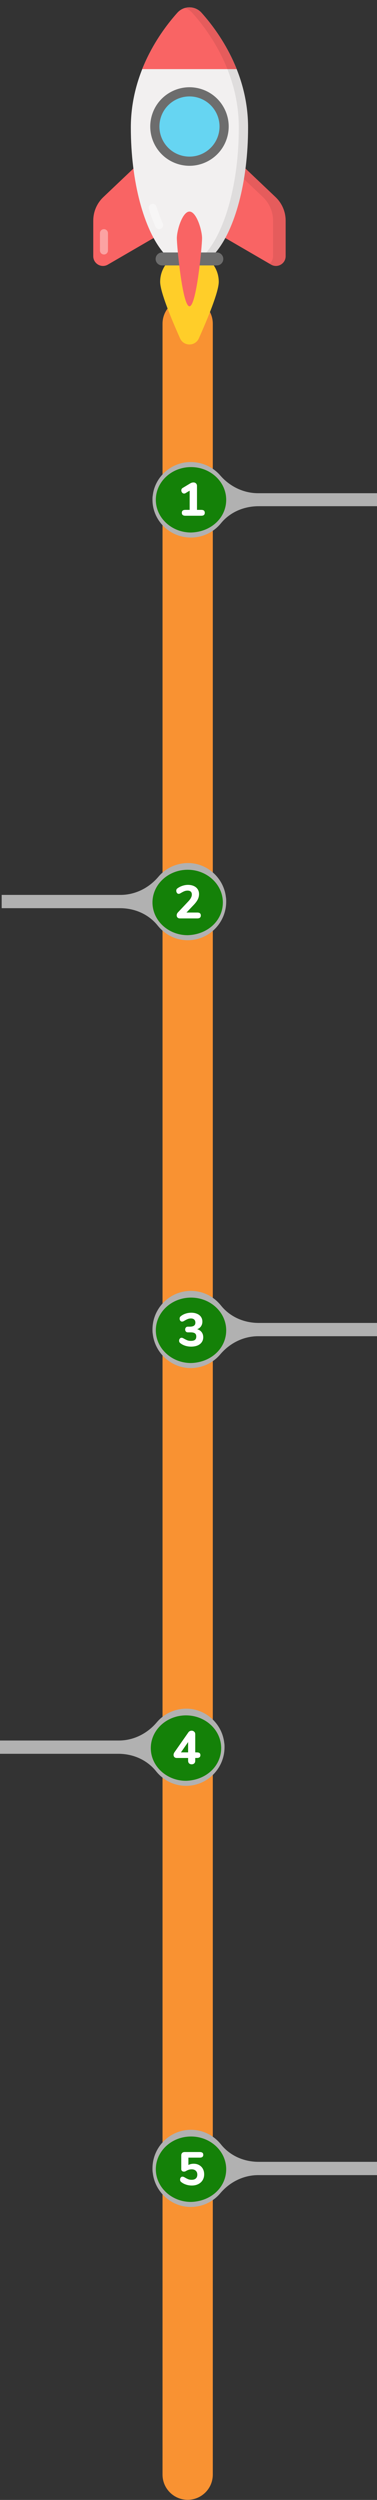
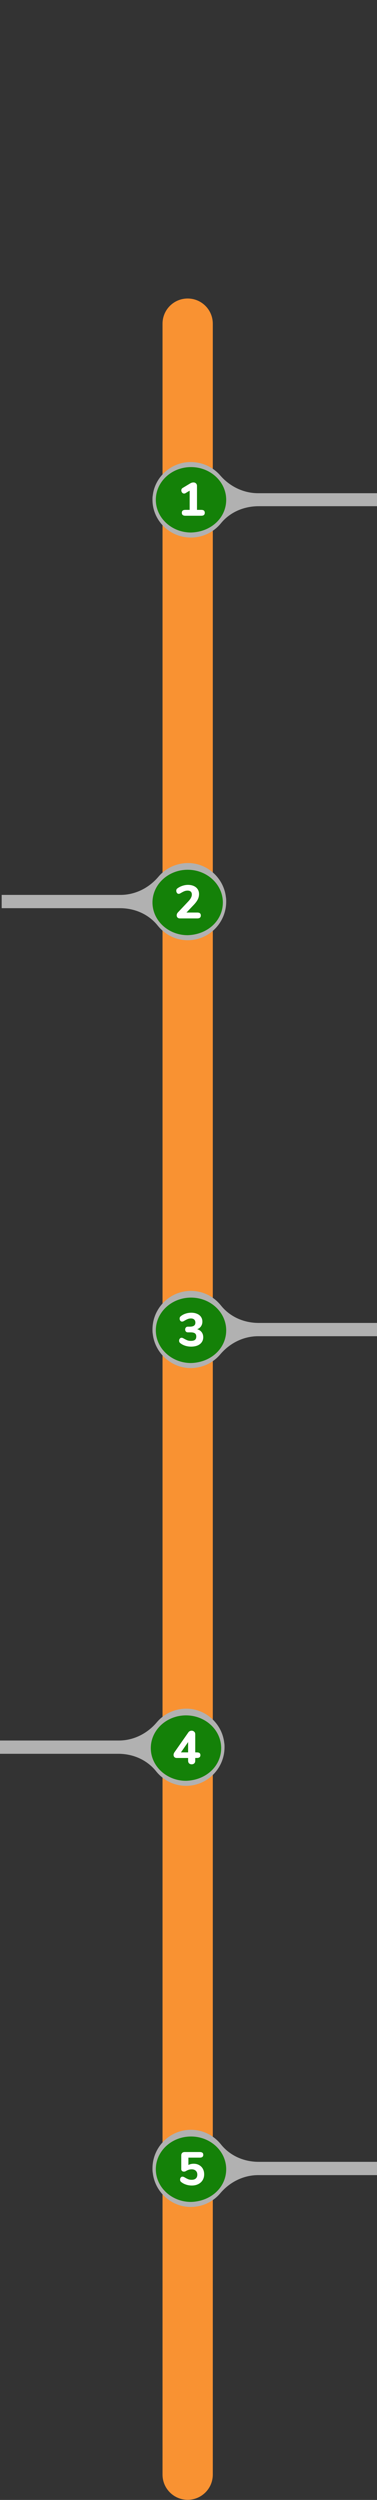
<svg xmlns="http://www.w3.org/2000/svg" width="225" height="1490" viewBox="0 0 225 1490" fill="none">
  <rect x="0" y="0" width="225" height="1490" fill="#333333" stroke="none" />
  <path d="M97 192.917C97 184.633 103.716 177.917 112 177.917C120.284 177.917 127 184.632 127 192.917V1474.92C127 1483.2 120.284 1489.92 112 1489.92C103.716 1489.92 97 1483.2 97 1474.92V192.917Z" fill="#F99232" />
  <g clip-path="url(#clip0_374_11)">
    <path d="M130.557 167.966C130.557 173.977 123.79 190.241 118.674 201.675C116.505 206.525 109.634 206.525 107.465 201.675C102.35 190.241 95.582 173.977 95.582 167.966C95.582 158.302 103.406 150.478 113.07 150.478C122.733 150.478 130.558 158.303 130.557 167.966Z" fill="#FFCE29" />
    <path d="M170.479 131.49V152.704C170.479 157.173 165.635 159.961 161.771 157.716L113.08 129.427L64.367 157.718C60.503 159.962 55.66 157.174 55.66 152.706L55.66 131.49C55.66 126.189 57.838 121.121 61.684 117.473L102.339 78.904L123.8 78.904L164.455 117.473C168.301 121.121 170.479 126.189 170.479 131.49Z" fill="#F96464" />
    <g opacity="0.4">
      <path d="M59.656 149.292L59.645 138.976C59.644 137.654 60.715 136.581 62.037 136.58C63.359 136.58 64.431 137.65 64.432 138.971L64.443 149.287C64.444 150.61 63.373 151.683 62.05 151.683C60.729 151.684 59.657 150.613 59.656 149.292Z" fill="white" />
    </g>
    <g opacity="0.08">
      <path d="M170.476 131.497L170.476 152.704C170.476 157.172 165.641 159.964 161.764 157.714L160.839 157.171C162.115 156.15 162.961 154.571 162.961 152.704L162.961 131.497C162.961 126.184 160.775 121.126 156.93 117.472L116.272 78.904L123.804 78.904L164.461 117.472C168.306 121.126 170.477 126.184 170.476 131.497Z" fill="black" />
    </g>
    <path d="M128.707 150.478C140.18 136.809 148.055 108.591 148.055 75.972C148.055 43.362 130.489 19.02 120.248 7.6C116.407 3.316 109.716 3.317 105.876 7.601C95.64 19.023 78.084 43.364 78.084 75.972C78.084 108.592 85.958 136.809 97.427 150.478L128.707 150.478Z" fill="#F2F0F0" />
    <g opacity="0.4">
      <path d="M88.862 124.626C90.047 128.414 91.372 131.958 92.827 135.195C93.21 136.047 94.066 136.579 94.999 136.579L95.01 136.579C96.746 136.579 97.883 134.795 97.169 133.213C95.789 130.152 94.529 126.795 93.4 123.195C93.087 122.199 92.174 121.51 91.129 121.51C89.514 121.51 88.379 123.085 88.862 124.626Z" fill="white" />
    </g>
    <path d="M141.23 41.197C135.188 26.009 126.403 14.463 120.248 7.599C116.408 3.316 109.716 3.317 105.876 7.601C99.725 14.464 90.944 26.011 84.905 41.197L141.23 41.197Z" fill="#F96464" />
    <path d="M133.265 154.336C133.265 156.47 131.535 158.2 129.4 158.2L96.739 158.2C94.605 158.2 92.875 156.47 92.875 154.336C92.875 152.202 94.605 150.472 96.739 150.472L129.4 150.472C131.534 150.472 133.264 152.202 133.265 154.336Z" fill="#6D6D6D" />
    <path d="M120.591 141.972C120.591 146.747 117.23 182.571 113.086 182.571C108.909 182.571 105.548 146.748 105.548 141.971C105.548 137.158 108.909 126.101 113.086 126.101C117.23 126.101 120.591 137.158 120.591 141.972Z" fill="#F96464" />
    <path d="M135.461 82.261C139.245 69.902 132.294 56.814 119.934 53.029C107.574 49.245 94.487 56.196 90.702 68.556C86.917 80.915 93.869 94.003 106.228 97.788C118.588 101.573 131.676 94.621 135.461 82.261Z" fill="#6D6D6D" />
    <path d="M130.231 80.66C133.131 71.189 127.804 61.16 118.332 58.259C108.861 55.359 98.831 60.686 95.931 70.157C93.031 79.629 98.358 89.658 107.83 92.558C117.301 95.459 127.331 90.132 130.231 80.66Z" fill="#66D5F2" />
    <g opacity="0.08">
      <path d="M148.057 75.969C148.057 108.584 140.175 136.811 128.702 150.47L123.165 150.47C134.638 136.811 142.52 108.584 142.52 75.969C142.52 43.369 124.952 19.019 114.708 7.595C113.479 6.222 111.931 5.281 110.304 4.802C113.735 3.765 117.644 4.707 120.245 7.595C130.489 19.019 148.057 43.369 148.057 75.969Z" fill="black" />
    </g>
  </g>
  <path d="M102 537.891C102 532.649 106.707 528.391 112.5 528.391C118.293 528.391 123 532.649 123 537.891C123 543.132 118.293 547.391 112.5 547.391C106.526 547.391 102 543.132 102 537.891Z" fill="#D93A64" />
  <path d="M1 533.376L71.941 533.376C80.509 533.376 88.734 529.419 94.56 522.536C99.358 516.858 106.555 513.933 113.923 514.449C124.719 515.309 133.629 523.913 134.829 534.753C135 535.613 135 536.473 135 537.334C135 550.067 124.719 560.391 112.038 560.391C105.184 560.391 98.673 557.293 94.217 551.787C88.905 545.077 80.68 541.291 71.599 541.291L1 541.291L1 533.376ZM126.946 537.506C126.946 529.247 120.263 522.708 112.21 522.708C103.985 522.708 97.473 529.419 97.473 537.506C97.473 545.593 104.156 552.304 112.21 552.304C120.263 552.476 126.946 545.765 126.946 537.506Z" fill="#B1B1B1" />
  <path d="M101 1041.39C101 1035.87 105.707 1031.39 111.5 1031.39C117.293 1031.39 122 1035.87 122 1041.39C122 1046.91 117.293 1051.39 111.5 1051.39C105.526 1051.22 101 1046.91 101 1041.39Z" fill="#D93A64" />
  <path d="M-8.29888e-07 1037.38L70.941 1037.38C79.509 1037.38 87.734 1033.42 93.56 1026.54C98.358 1020.86 105.555 1017.93 112.923 1018.45C123.719 1019.31 132.629 1027.91 133.829 1038.75C134 1039.61 134 1040.47 134 1041.33C134 1054.07 123.719 1064.39 111.038 1064.39C104.184 1064.39 97.673 1061.29 93.217 1055.79C87.905 1049.08 79.68 1045.29 70.599 1045.29L-1.17586e-06 1045.29L-8.29888e-07 1037.38ZM125.946 1041.51C125.946 1033.25 119.263 1026.71 111.21 1026.71C102.985 1026.71 96.473 1033.42 96.473 1041.51C96.473 1049.59 103.156 1056.3 111.21 1056.3C119.263 1056.3 125.946 1049.59 125.946 1041.51Z" fill="#B1B1B1" />
  <path d="M225 293.963L154.059 293.963C145.491 293.963 137.266 290.092 131.44 283.359C126.642 277.804 119.445 274.942 112.077 275.447C101.281 276.289 92.371 284.705 91.171 295.31C91 296.151 91 296.993 91 297.835C91 310.291 101.281 320.39 113.962 320.39C120.816 320.39 127.327 317.36 131.783 311.974C137.095 305.409 145.32 301.706 154.402 301.706L225 301.706L225 293.963ZM99.054 298.003C99.054 289.923 105.737 283.527 113.79 283.527C122.015 283.527 128.527 290.092 128.527 298.003C128.527 306.082 121.844 312.479 113.79 312.479C105.737 312.479 99.054 305.914 99.054 298.003Z" fill="#B1B1B1" />
  <path d="M135 297.891C135 287.132 125.586 278.391 114 278.391C102.414 278.391 93 287.132 93 297.891C93 308.649 102.414 317.391 114 317.391C125.948 317.054 135 308.649 135 297.891Z" fill="#148108" />
  <path d="M120.168 303.891C121.531 303.891 122.212 304.469 122.212 305.627C122.212 306.803 121.531 307.391 120.168 307.391H110.592C109.211 307.391 108.52 306.803 108.52 305.627C108.52 304.469 109.211 303.891 110.592 303.891H113.196V292.439L110.732 293.923C110.452 294.091 110.172 294.175 109.892 294.175C109.425 294.175 109.024 293.979 108.688 293.587C108.371 293.195 108.212 292.756 108.212 292.271C108.212 291.617 108.501 291.123 109.08 290.787L113.504 288.127C114.157 287.735 114.811 287.539 115.464 287.539C116.08 287.539 116.584 287.735 116.976 288.127C117.368 288.5 117.564 289.013 117.564 289.667V303.891H120.168Z" fill="white" />
  <path d="M124 792.391C124 797.908 119.293 802.391 113.5 802.391C107.707 802.391 103 797.908 103 792.391C103 786.873 107.707 782.391 113.5 782.391C119.474 782.391 124 786.873 124 792.391Z" fill="#D93A64" />
  <path d="M225 796.405L154.059 796.405C145.491 796.405 137.266 800.362 131.44 807.245C126.642 812.923 119.445 815.848 112.077 815.332C101.281 814.472 92.371 805.869 91.171 795.028C91 794.168 91 793.308 91 792.447C91 779.715 101.281 769.391 113.962 769.391C120.816 769.391 127.327 772.488 131.783 777.994C137.095 784.704 145.32 788.49 154.402 788.49L225 788.49L225 796.405ZM99.054 792.447C99.054 800.707 105.737 807.245 113.79 807.245C122.015 807.245 128.527 800.535 128.527 792.447C128.527 784.36 121.844 777.65 113.79 777.65C105.737 777.478 99.054 784.188 99.054 792.447Z" fill="#B1B1B1" />
  <path d="M135 792.891C135 782.132 125.586 773.391 114 773.391C102.414 773.391 93 782.132 93 792.891C93 803.649 102.414 812.391 114 812.391C125.948 812.054 135 803.649 135 792.891Z" fill="#148108" />
  <path d="M117.676 792.227C118.833 792.563 119.72 793.151 120.336 793.991C120.971 794.812 121.288 795.82 121.288 797.015C121.288 798.153 120.989 799.143 120.392 799.983C119.813 800.823 118.973 801.476 117.872 801.943C116.771 802.391 115.492 802.615 114.036 802.615C112.823 802.615 111.656 802.437 110.536 802.083C109.435 801.728 108.483 801.233 107.68 800.599C107.4 800.393 107.195 800.169 107.064 799.927C106.952 799.684 106.896 799.404 106.896 799.087C106.896 798.601 107.036 798.191 107.316 797.855C107.596 797.5 107.932 797.323 108.324 797.323C108.548 797.323 108.753 797.36 108.94 797.435C109.127 797.491 109.36 797.603 109.64 797.771C110.461 798.237 111.171 798.592 111.768 798.835C112.365 799.077 113.065 799.199 113.868 799.199C115.007 799.199 115.837 798.993 116.36 798.583C116.883 798.153 117.144 797.491 117.144 796.595C117.144 795.717 116.873 795.083 116.332 794.691C115.791 794.299 114.923 794.103 113.728 794.103H112.076C111.591 794.103 111.208 793.935 110.928 793.599C110.648 793.263 110.508 792.861 110.508 792.395C110.508 791.947 110.648 791.555 110.928 791.219C111.208 790.883 111.591 790.715 112.076 790.715H113.252C114.391 790.715 115.231 790.519 115.772 790.127C116.332 789.735 116.612 789.128 116.612 788.307C116.612 787.523 116.379 786.916 115.912 786.487C115.445 786.039 114.792 785.815 113.952 785.815C113.261 785.815 112.617 785.936 112.02 786.179C111.423 786.421 110.732 786.776 109.948 787.243C109.668 787.411 109.435 787.532 109.248 787.607C109.061 787.663 108.856 787.691 108.632 787.691C108.24 787.691 107.904 787.523 107.624 787.187C107.344 786.832 107.204 786.412 107.204 785.927C107.204 785.591 107.26 785.311 107.372 785.087C107.503 784.844 107.708 784.62 107.988 784.415C108.772 783.78 109.705 783.285 110.788 782.931C111.889 782.576 113.009 782.399 114.148 782.399C115.473 782.399 116.64 782.623 117.648 783.071C118.656 783.5 119.431 784.116 119.972 784.919C120.513 785.721 120.784 786.655 120.784 787.719C120.784 788.783 120.504 789.716 119.944 790.519C119.403 791.303 118.647 791.872 117.676 792.227Z" fill="white" />
  <path d="M124 1292.39C124 1297.91 119.293 1302.39 113.5 1302.39C107.707 1302.39 103 1297.91 103 1292.39C103 1286.87 107.707 1282.39 113.5 1282.39C119.474 1282.39 124 1286.87 124 1292.39Z" fill="#D93A64" />
  <path d="M225 1296.41L154.059 1296.41C145.491 1296.41 137.266 1300.36 131.44 1307.25C126.642 1312.92 119.445 1315.85 112.077 1315.33C101.281 1314.47 92.371 1305.87 91.171 1295.03C91 1294.17 91 1293.31 91 1292.45C91 1279.71 101.281 1269.39 113.962 1269.39C120.816 1269.39 127.327 1272.49 131.783 1277.99C137.095 1284.7 145.32 1288.49 154.402 1288.49L225 1288.49L225 1296.41ZM99.054 1292.45C99.054 1300.71 105.737 1307.25 113.79 1307.25C122.015 1307.25 128.527 1300.53 128.527 1292.45C128.527 1284.36 121.844 1277.65 113.79 1277.65C105.737 1277.48 99.054 1284.19 99.054 1292.45Z" fill="#B1B1B1" />
  <path d="M135 1292.89C135 1282.13 125.586 1273.39 114 1273.39C102.414 1273.39 93 1282.13 93 1292.89C93 1303.65 102.414 1312.39 114 1312.39C125.948 1312.05 135 1303.65 135 1292.89Z" fill="#148108" />
  <path d="M115.604 1289.62C116.817 1289.62 117.9 1289.89 118.852 1290.43C119.804 1290.96 120.541 1291.69 121.064 1292.65C121.587 1293.6 121.848 1294.7 121.848 1295.95C121.848 1297.26 121.54 1298.41 120.924 1299.42C120.308 1300.43 119.44 1301.21 118.32 1301.77C117.219 1302.33 115.94 1302.61 114.484 1302.61C113.327 1302.61 112.197 1302.44 111.096 1302.08C109.995 1301.73 109.043 1301.23 108.24 1300.6C107.96 1300.39 107.764 1300.18 107.652 1299.95C107.54 1299.71 107.484 1299.42 107.484 1299.09C107.484 1298.6 107.615 1298.19 107.876 1297.85C108.156 1297.5 108.492 1297.32 108.884 1297.32C109.108 1297.32 109.313 1297.36 109.5 1297.43C109.687 1297.49 109.929 1297.6 110.228 1297.77C110.975 1298.22 111.656 1298.57 112.272 1298.83C112.888 1299.08 113.56 1299.2 114.288 1299.2C115.427 1299.2 116.285 1298.94 116.864 1298.41C117.461 1297.89 117.76 1297.12 117.76 1296.09C117.76 1295.12 117.452 1294.35 116.836 1293.79C116.239 1293.23 115.427 1292.95 114.4 1292.95C113.765 1292.95 113.187 1293.04 112.664 1293.21C112.141 1293.36 111.572 1293.62 110.956 1293.99C110.564 1294.21 110.172 1294.33 109.78 1294.33C109.332 1294.33 108.949 1294.2 108.632 1293.93C108.333 1293.65 108.184 1293.29 108.184 1292.84V1284.69C108.184 1284.04 108.361 1283.54 108.716 1283.18C109.071 1282.83 109.575 1282.65 110.228 1282.65H119.244C120.625 1282.65 121.316 1283.2 121.316 1284.3C121.316 1285.42 120.625 1285.98 119.244 1285.98H112.44V1290.38C113.336 1289.87 114.391 1289.62 115.604 1289.62Z" fill="white" />
  <path d="M133 537.891C133 527.132 123.586 518.391 112 518.391C100.414 518.391 91 527.132 91 537.891C91 548.649 100.414 557.391 112 557.391C123.948 557.054 133 548.649 133 537.891Z" fill="#148108" />
  <path d="M117.776 543.891C119.157 543.891 119.848 544.469 119.848 545.627C119.848 546.803 119.157 547.391 117.776 547.391H107.36C106.781 547.391 106.315 547.223 105.96 546.887C105.624 546.532 105.456 546.093 105.456 545.571C105.456 544.899 105.727 544.283 106.268 543.723L112.428 537.199C113.809 535.743 114.5 534.399 114.5 533.167C114.5 532.401 114.285 531.823 113.856 531.431C113.427 531.02 112.801 530.815 111.98 530.815C111.271 530.815 110.617 530.936 110.02 531.179C109.423 531.421 108.732 531.776 107.948 532.243C107.631 532.429 107.388 532.56 107.22 532.635C107.052 532.709 106.856 532.747 106.632 532.747C106.24 532.747 105.904 532.569 105.624 532.215C105.344 531.841 105.204 531.412 105.204 530.927C105.204 530.572 105.26 530.283 105.372 530.059C105.503 529.816 105.708 529.601 105.988 529.415C106.828 528.799 107.789 528.313 108.872 527.959C109.973 527.585 111.075 527.399 112.176 527.399C113.501 527.399 114.659 527.623 115.648 528.071C116.656 528.519 117.431 529.163 117.972 530.003C118.513 530.824 118.784 531.776 118.784 532.859C118.784 533.997 118.541 535.052 118.056 536.023C117.589 536.993 116.796 538.076 115.676 539.271L111.28 543.891H117.776Z" fill="white" />
  <path d="M132 1041.89C132 1031.13 122.586 1022.39 111 1022.39C99.414 1022.39 90 1031.13 90 1041.89C90 1052.65 99.414 1061.39 111 1061.39C122.948 1061.05 132 1052.65 132 1041.89Z" fill="#148108" />
  <path d="M117.56 1044.45C118.923 1044.45 119.604 1045 119.604 1046.1C119.604 1047.22 118.923 1047.78 117.56 1047.78H116.524V1049.37C116.524 1050.08 116.328 1050.63 115.936 1051C115.544 1051.37 115.031 1051.56 114.396 1051.56C113.761 1051.56 113.248 1051.37 112.856 1051C112.464 1050.63 112.268 1050.08 112.268 1049.37V1047.78H105.464C104.885 1047.78 104.428 1047.61 104.092 1047.27C103.756 1046.92 103.588 1046.48 103.588 1045.96C103.588 1045.44 103.765 1044.91 104.12 1044.39L112.464 1032.46C112.688 1032.15 112.968 1031.91 113.304 1031.76C113.64 1031.59 113.995 1031.51 114.368 1031.51C114.947 1031.51 115.451 1031.71 115.88 1032.1C116.309 1032.47 116.524 1032.99 116.524 1033.67V1044.45H117.56ZM112.268 1044.45V1038.29L107.984 1044.45H112.268Z" fill="white" />
  <defs>
    <clipPath id="clip0_374_11">
-       <rect width="150" height="150" fill="white" transform="translate(7 106.457) rotate(-45)" />
-     </clipPath>
+       </clipPath>
  </defs>
</svg>